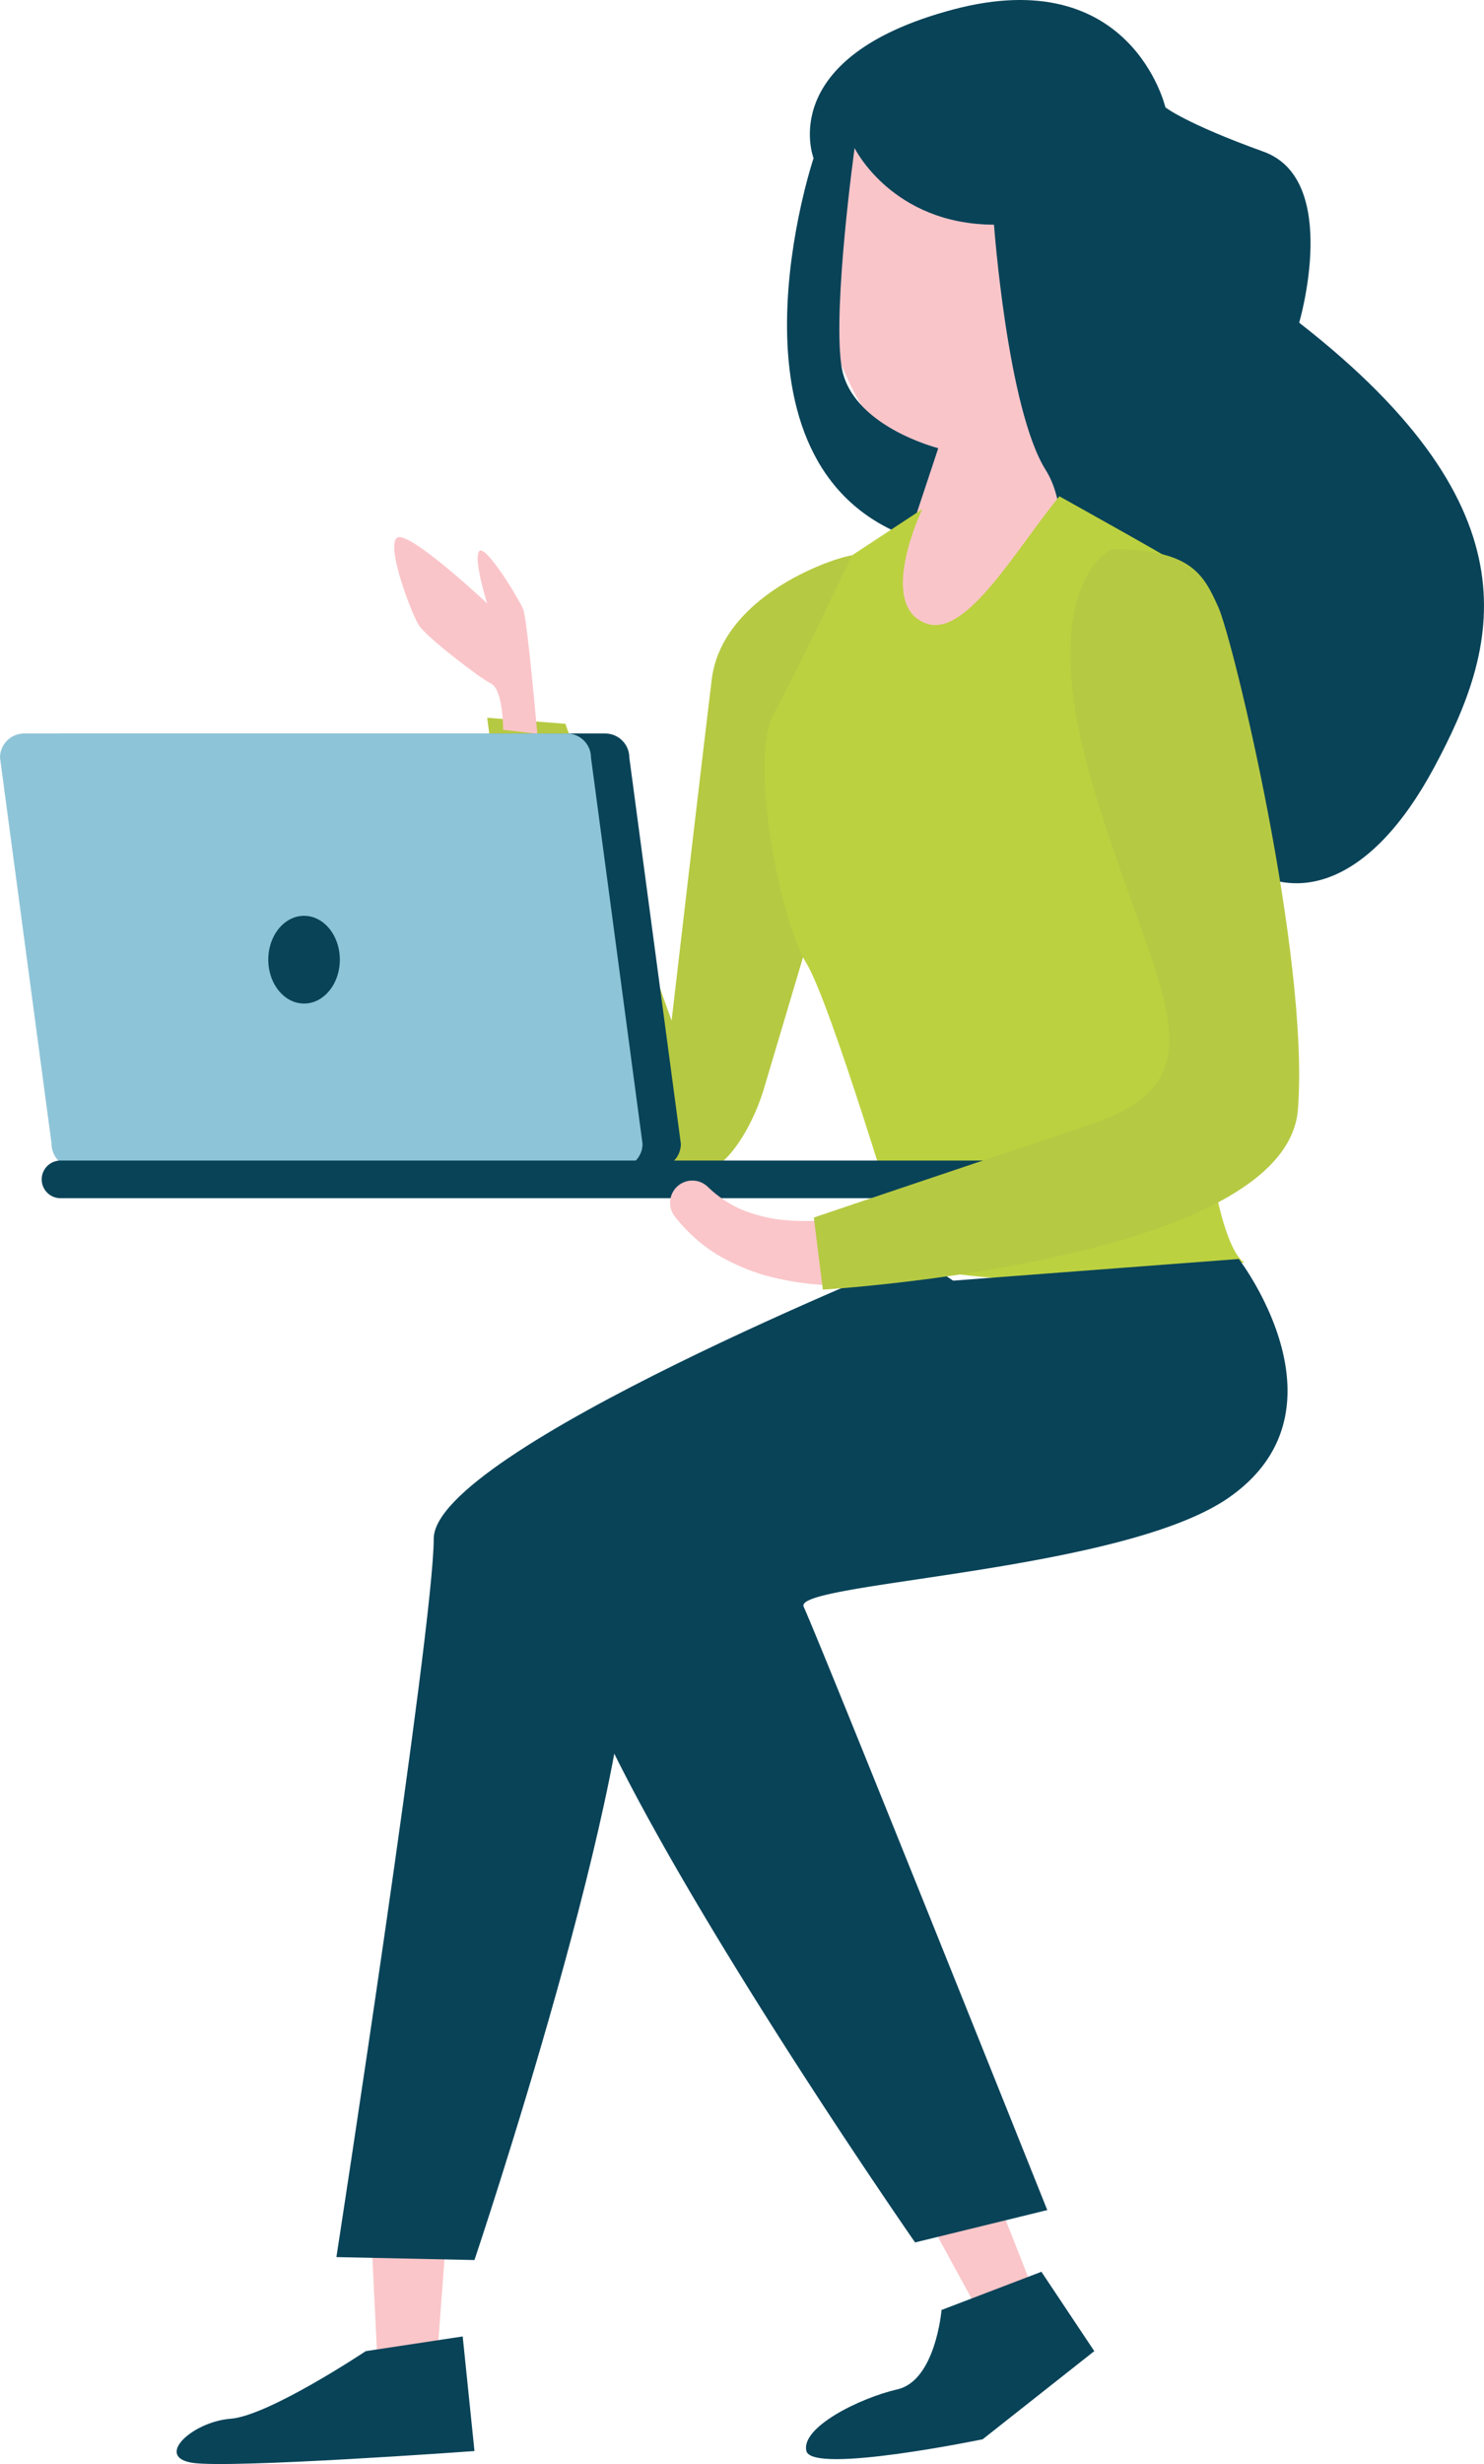
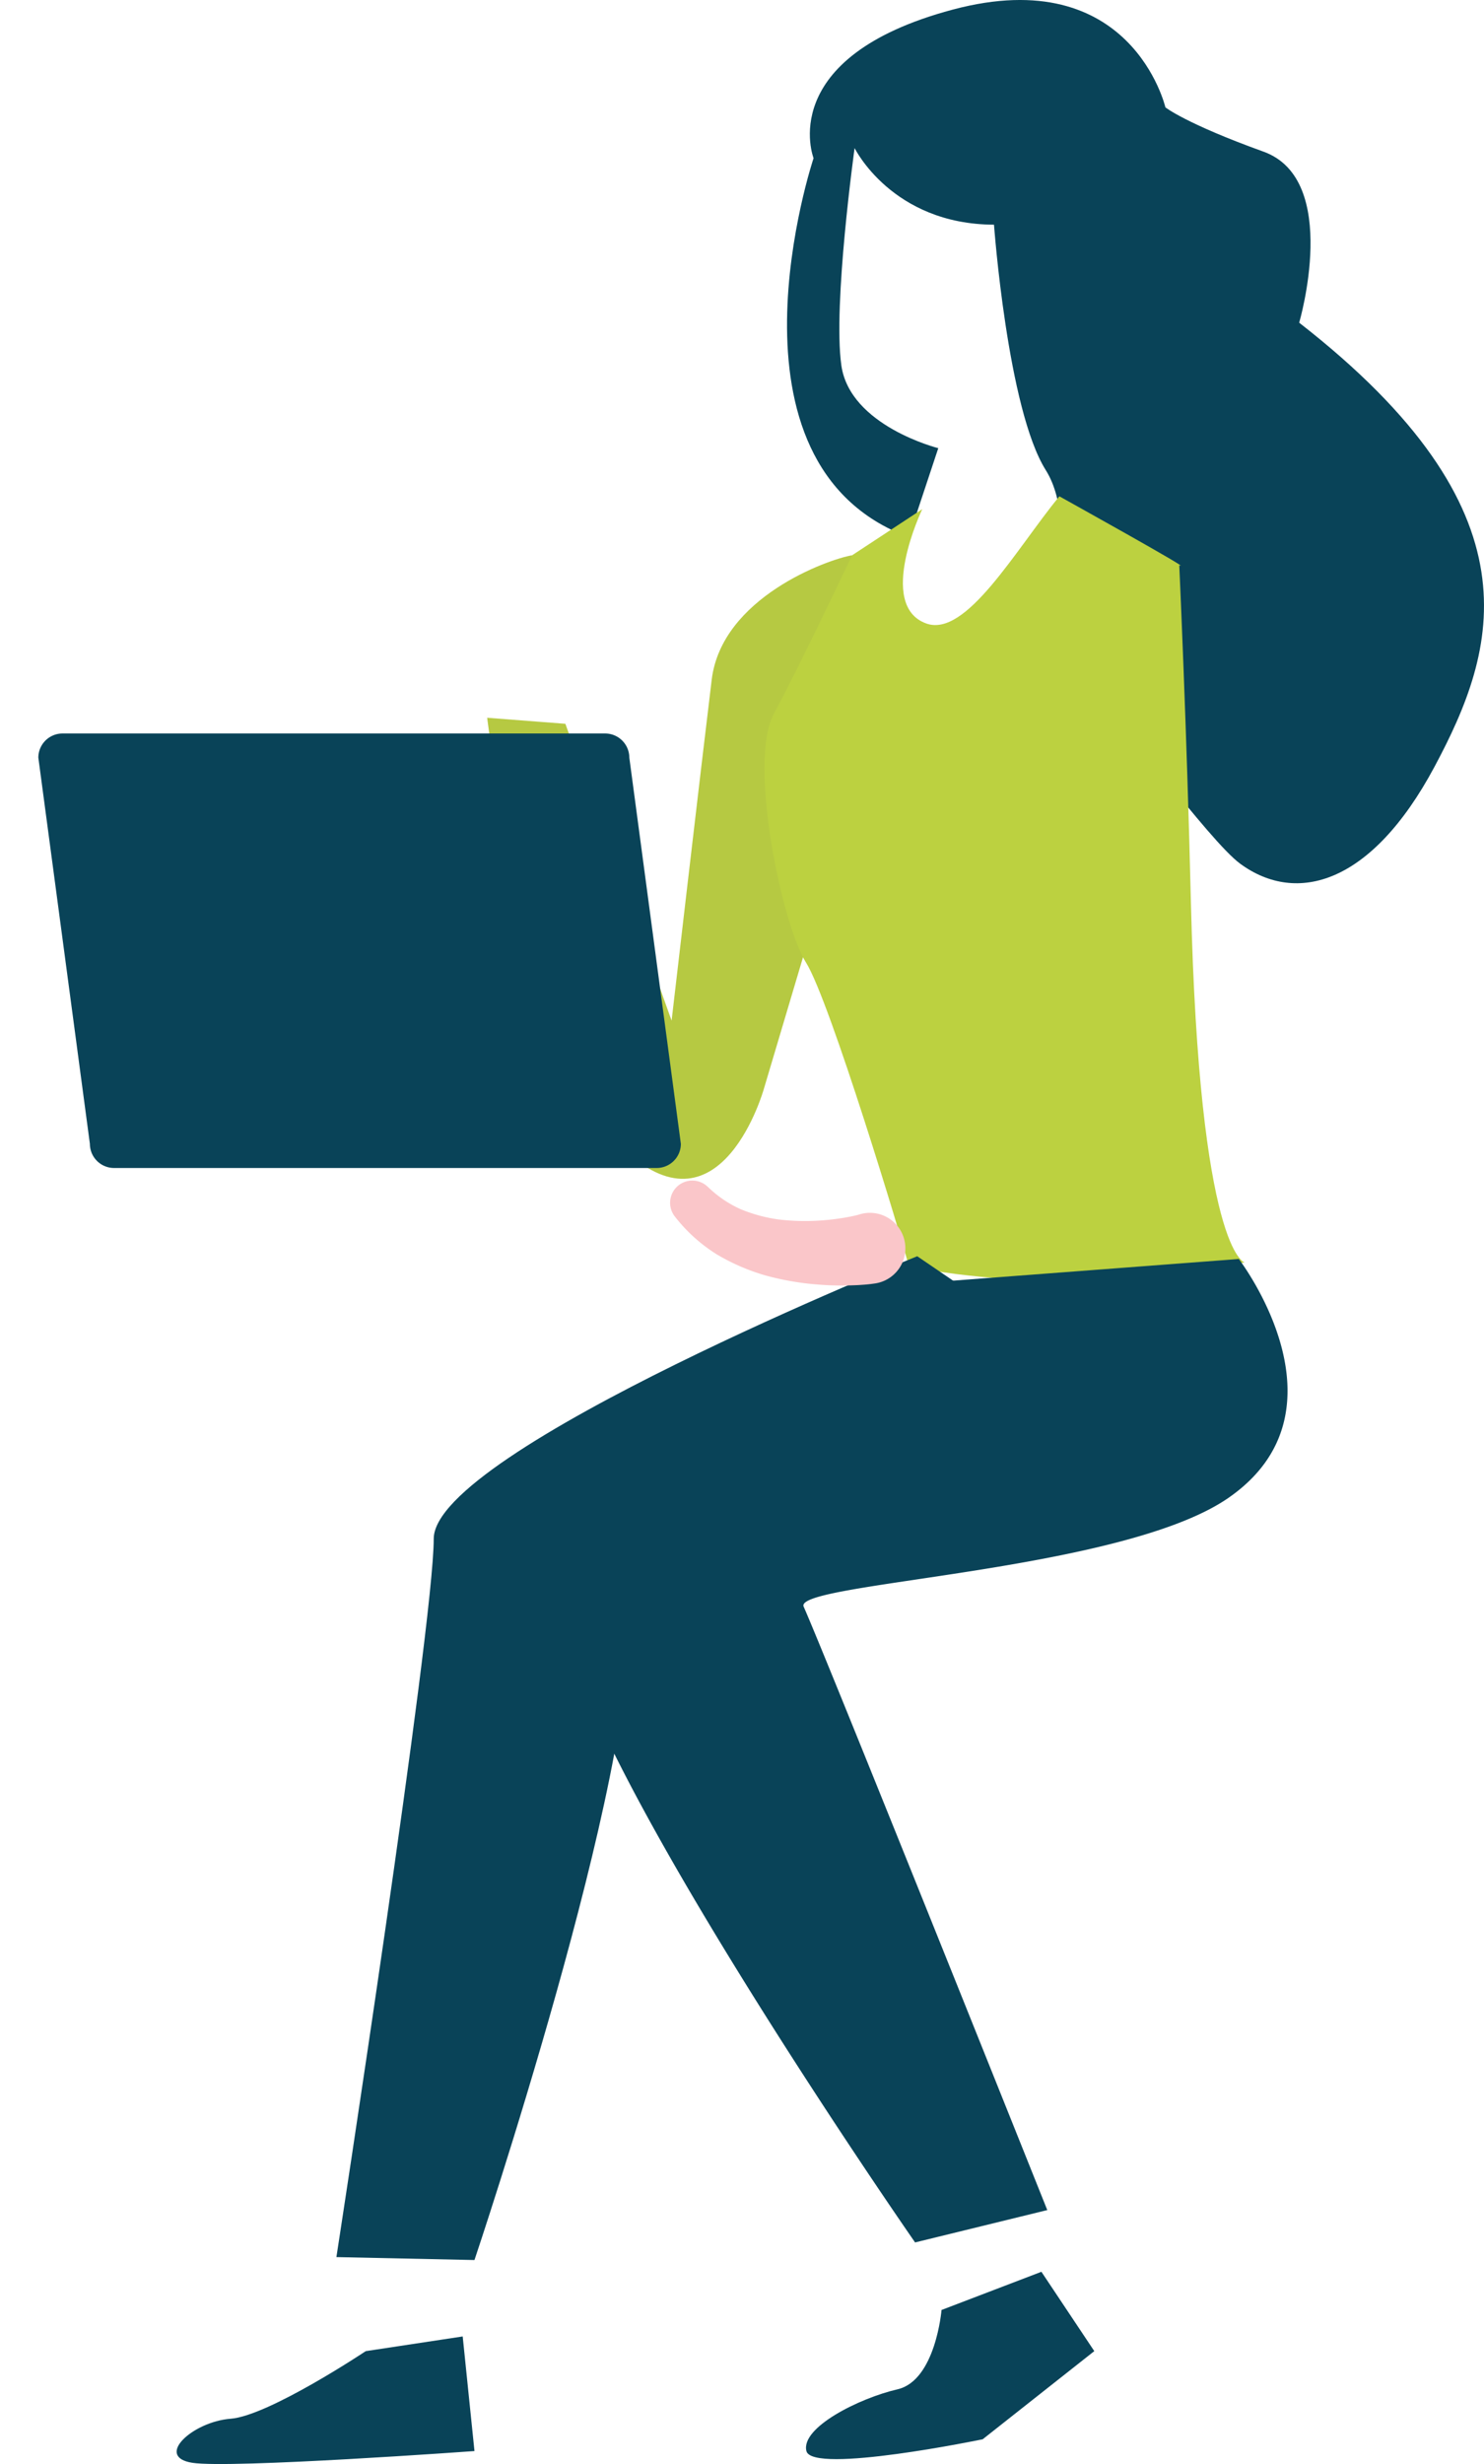
<svg xmlns="http://www.w3.org/2000/svg" viewBox="0 0 229.396 380.709">
  <path d="M131.716 85.793c-3.72.62-20.147 6.508-21.7 19.215s-6.2 52.688-6.2 52.688l-16.42-45.865-12.089-.93s6.51 53.309 21.387 66.946 21.385-9.608 21.385-9.608l7.749-26.034 5.888-56.412z" fill="#b6c942" />
-   <path d="M77.782 112.761s0-6.2-1.859-7.129-9.914-7.132-11.152-8.989-5.889-14.255-2.789-13.636 13.325 10.228 13.325 10.228-2.168-6.819-1.24-8.06 6.2 7.438 6.819 8.989 2.171 19.216 2.171 19.216l-5.275-.619zM132.109 22.877c-1.127 3.348-4.791 27.612-2.057 33.552s4.778 11.789 14.987 12.817l-12.447 28.343 7.387 27.6 27.9-9.424s17.504-15.647 16.38-18.862-19.3-32.652-19.3-32.652l-8.25-41.439-20.547-4.308-3.231 3.486-.822.887z" fill="#fac5c9" />
  <path d="M153.65 34.716s2.082 28.494 8 37.914-1.514 28.006 6.04 33.635c4.965 3.7 19.058 23.573 24.062 27.218 8.677 6.32 20.247 3.188 29.98-14.99s16.573-39.444-20.904-68.634c0 0 6.5-22.1-5.522-26.43s-15.16-6.842-15.16-6.842-5.23-22.469-32.862-15.105-21.523 22.957-21.523 22.957-15.835 47.237 14.715 58.554l4.563-13.747s-13.675-3.426-14.987-12.817 2.053-33.552 2.053-33.552 5.76 11.775 21.541 11.839z" fill="#094358" />
  <path d="M143.182 96.334c6.152 2.214 13.75-11.284 20.568-19.653 0 0 21.3 11.834 18.54 10.65 0 0 1.159 25.126 1.8 52.082 1.3 54.032 8.3 55.647 8.3 55.647s-28.215 4.558-28.836 3.629-22.686-1.461-23.306-3.94-11.941-40.148-15.661-46.037-8.988-30.99-4.963-38.432 12.092-24.484 12.092-24.484l10.846-7.128s-7.128 14.876.62 17.665z" fill="#bcd140" />
-   <path d="M68.799 347.83l-1.361 18.166-9.082-.909-.907-18.616 11.35 1.359zM152.991 336.76l6.682 16.944-8.569 3.138-8.924-16.364 10.811-3.718z" fill="#fac6c9" />
  <path d="M71.524 360.998l-14.983 2.27s-14.986 9.99-20.889 10.444-11.806 5.9-5.9 6.812 43.592-1.816 43.592-1.816zM174.477 216.348s-79.779 10.451-77.507 33.156-23.627 99.688-23.627 99.688l-21.342-.454s15.045-97.36 15.045-110.984 74.737-43.656 74.737-43.656l32.694 22.25zM160.98 351.008l-15.438 5.9s-.909 10.9-6.812 12.26-14.986 5.9-14.076 9.536 27.244-1.817 27.244-1.817l17.256-13.622-8.174-12.26z" fill="#094358" />
  <path d="M191.494 194.523s18 23.4-1.656 36.947c-16.624 11.453-67.274 13.024-65.609 16.769 3.632 8.172 37.659 93.234 37.659 93.234l-20.434 5s-51.216-73.622-54.394-96.329 56.085-51.958 56.085-51.958l48.349-3.663zM101.52 180.463H17.621a3.738 3.738 0 01-3.727-3.727l-7.968-59.68a3.737 3.737 0 013.726-3.726h83.9a3.738 3.738 0 013.728 3.726l7.968 59.682a3.738 3.738 0 01-3.728 3.725z" fill="#094358" />
-   <path d="M95.6 180.463H11.7a3.737 3.737 0 01-3.726-3.727L0 117.056a3.737 3.737 0 013.727-3.726h83.9a3.737 3.737 0 013.727 3.726l7.969 59.682a3.738 3.738 0 01-3.723 3.725z" fill="#8ec4d8" />
-   <path d="M9.303 185.134H158.36a2.91 2.91 0 100-5.819H9.303a2.91 2.91 0 000 5.819zM41.472 148.278c0 3.744 2.476 6.778 5.53 6.778s5.529-3.035 5.529-6.778-2.476-6.778-5.529-6.778-5.53 3.035-5.53 6.778z" fill="#094358" />
  <path d="M132.778 187.66c-.292.1-.89.221-1.369.32-.515.095-1.032.2-1.561.266a34.04 34.04 0 01-3.188.34 34.224 34.224 0 01-6.331-.173 23.88 23.88 0 01-5.861-1.592 17.6 17.6 0 01-4.876-3.278l-.252-.231a3.433 3.433 0 00-5.011 4.663 24.964 24.964 0 006.373 5.774 32.071 32.071 0 007.742 3.351 43.329 43.329 0 008.079 1.379c1.352.109 2.7.155 4.065.138.678 0 1.365-.031 2.053-.06.723-.049 1.324-.079 2.224-.2l.334-.046a5.483 5.483 0 00-1.462-10.869 5.889 5.889 0 00-.96.217z" fill="#fac6c9" />
-   <path d="M171.839 84.861s-12.284 5.3-2.748 37.088 20.97 44.638-.826 51.9-42.464 14.271-42.464 14.271l1.393 11.138s71.624-4.232 73.439-27.844-10.041-72.63-12.312-77.626-4.12-8.929-16.483-8.929z" fill="#b6c942" />
</svg>